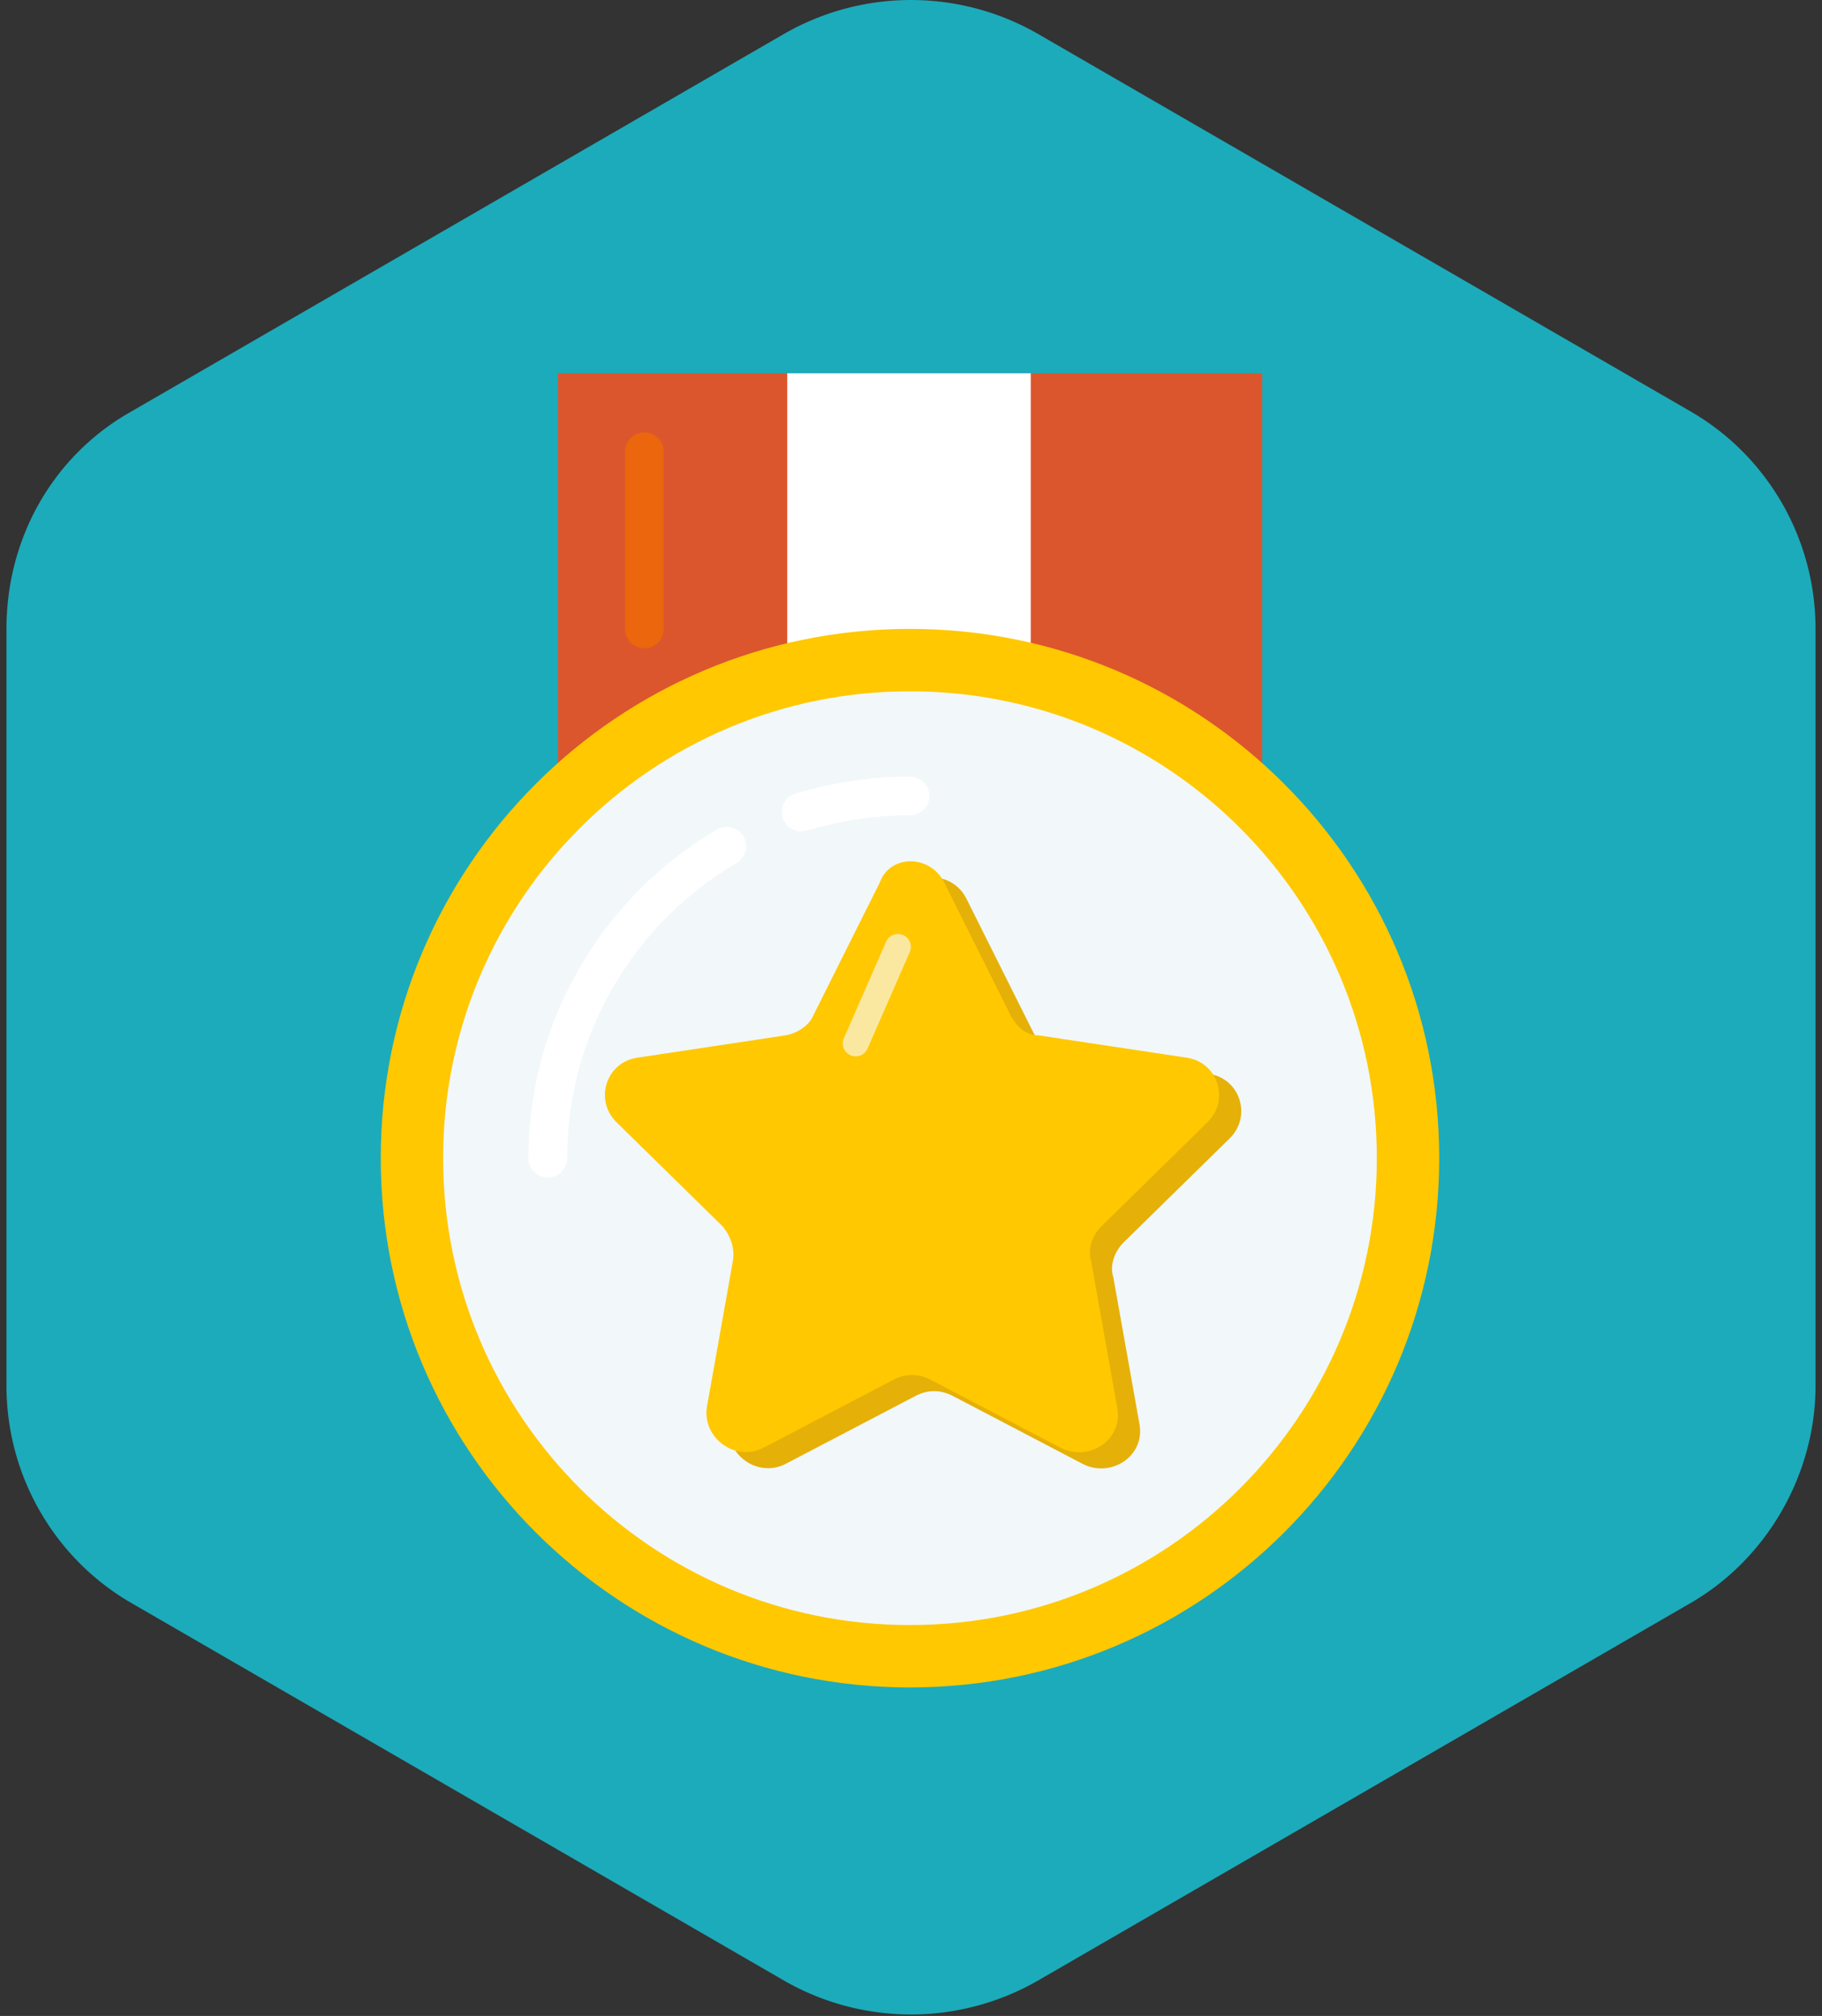
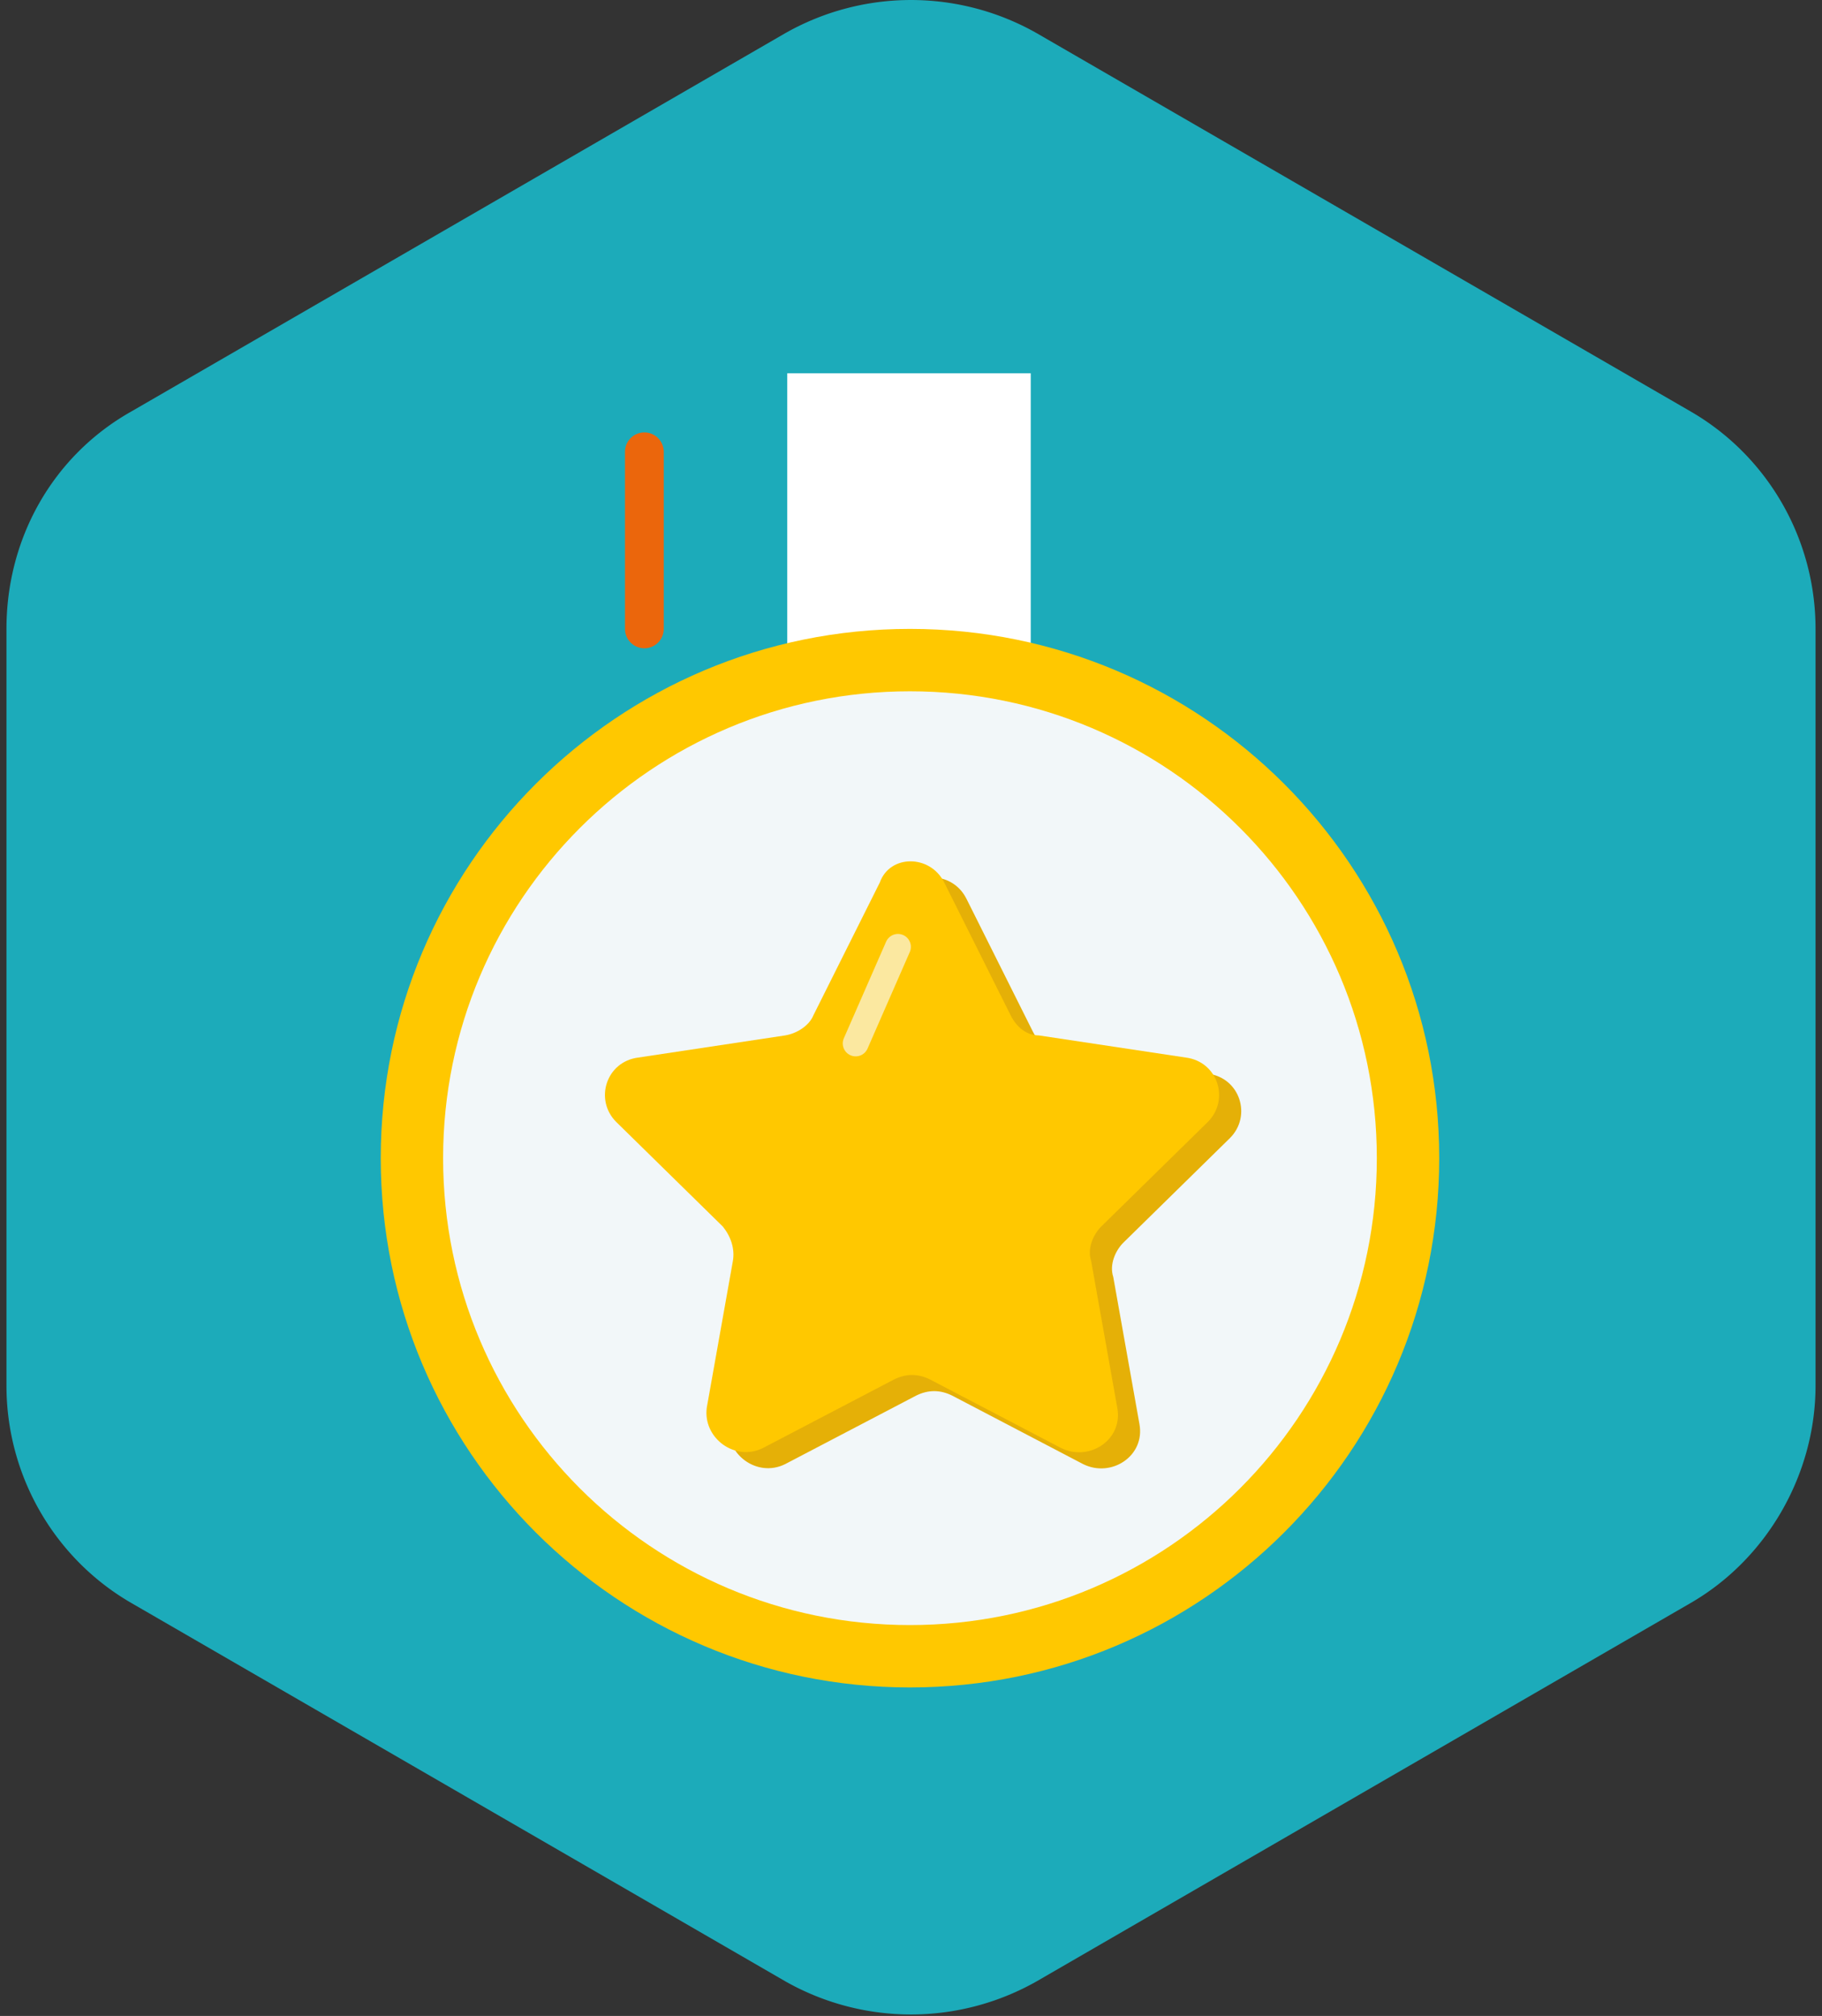
<svg xmlns="http://www.w3.org/2000/svg" width="141" height="156" fill="none">
  <rect width="100%" height="100%" fill="#333333" stroke="none" />
  <path d="M140.5 107.219V48.665c0-7.008-3.738-13.392-9.655-16.819L80.233 2.57a19.719 19.719 0 0 0-19.466 0L10.155 31.846C4.082 35.273.5 41.657.5 48.666v58.553c0 7.008 3.737 13.393 9.655 16.819l50.612 29.277a19.719 19.719 0 0 0 19.466 0l50.612-29.277c5.917-3.426 9.655-9.967 9.655-16.819Z" fill="#1CABBA" />
-   <path d="M97.675 28.887H43.17v32.392h54.505V28.886Z" fill="#DC562D" />
  <path d="M79.767 28.887H60.924v32.392h18.843V28.886Z" fill="#fff" />
  <path d="M70.421 130.578c22.62 0 40.957-18.337 40.957-40.956 0-22.62-18.337-40.957-40.957-40.957S29.465 67.002 29.465 89.622c0 22.619 18.337 40.956 40.956 40.956Z" fill="#FFC800" />
  <path d="M70.42 125.751c19.954 0 36.129-16.176 36.129-36.13 0-19.953-16.175-36.128-36.129-36.128-19.953 0-36.129 16.175-36.129 36.129 0 19.953 16.176 36.129 36.129 36.129Z" fill="#F2F7F9" />
-   <path d="M62.012 62.835c2.647-.779 5.45-1.246 8.41-1.246M42.39 89.621c0-10.278 5.607-19.31 13.86-24.138" stroke="#fff" stroke-width="3" stroke-miterlimit="10" stroke-linecap="round" stroke-linejoin="round" />
  <path d="M49.865 34.961v13.705" stroke="#EB660C" stroke-width="3" stroke-miterlimit="10" stroke-linecap="round" stroke-linejoin="round" />
  <path d="m74.784 69.534 5.139 10.278c.467.934 1.245 1.557 2.18 1.557l11.368 1.713c2.492.312 3.426 3.27 1.713 4.984l-8.254 8.098c-.623.623-1.09 1.713-.778 2.647l2.024 11.368c.468 2.492-2.18 4.205-4.36 3.115l-10.123-5.295c-.934-.467-1.868-.467-2.803 0l-10.122 5.295c-2.18 1.09-4.672-.779-4.36-3.115l2.024-11.368c.156-.934-.156-1.869-.779-2.647L49.4 88.066c-1.713-1.713-.779-4.672 1.713-4.984L62.48 81.37c.934-.155 1.869-.778 2.18-1.557l5.14-10.278c.778-2.18 3.892-2.18 4.983 0Z" fill="#E5B007" />
  <path d="m73.07 68.287 5.14 10.278c.467.934 1.246 1.557 2.18 1.557l11.368 1.713c2.492.311 3.426 3.27 1.713 4.983l-8.254 8.098c-.622.623-1.09 1.713-.778 2.648l2.024 11.368c.468 2.491-2.18 4.204-4.36 3.114l-10.122-5.295c-.935-.467-1.87-.467-2.803 0l-10.123 5.295c-2.18 1.09-4.672-.778-4.36-3.114l2.024-11.368c.156-.935-.156-1.87-.778-2.648l-8.254-8.098c-1.713-1.713-.779-4.672 1.713-4.983l11.368-1.713c.934-.156 1.869-.779 2.18-1.557l5.14-10.278c.778-2.18 3.893-2.18 4.983 0Z" fill="#FFC800" />
  <path d="m69.49 73.27-3.271 7.474" stroke="#FBE8A0" stroke-width="2" stroke-miterlimit="10" stroke-linecap="round" stroke-linejoin="round" />
</svg>